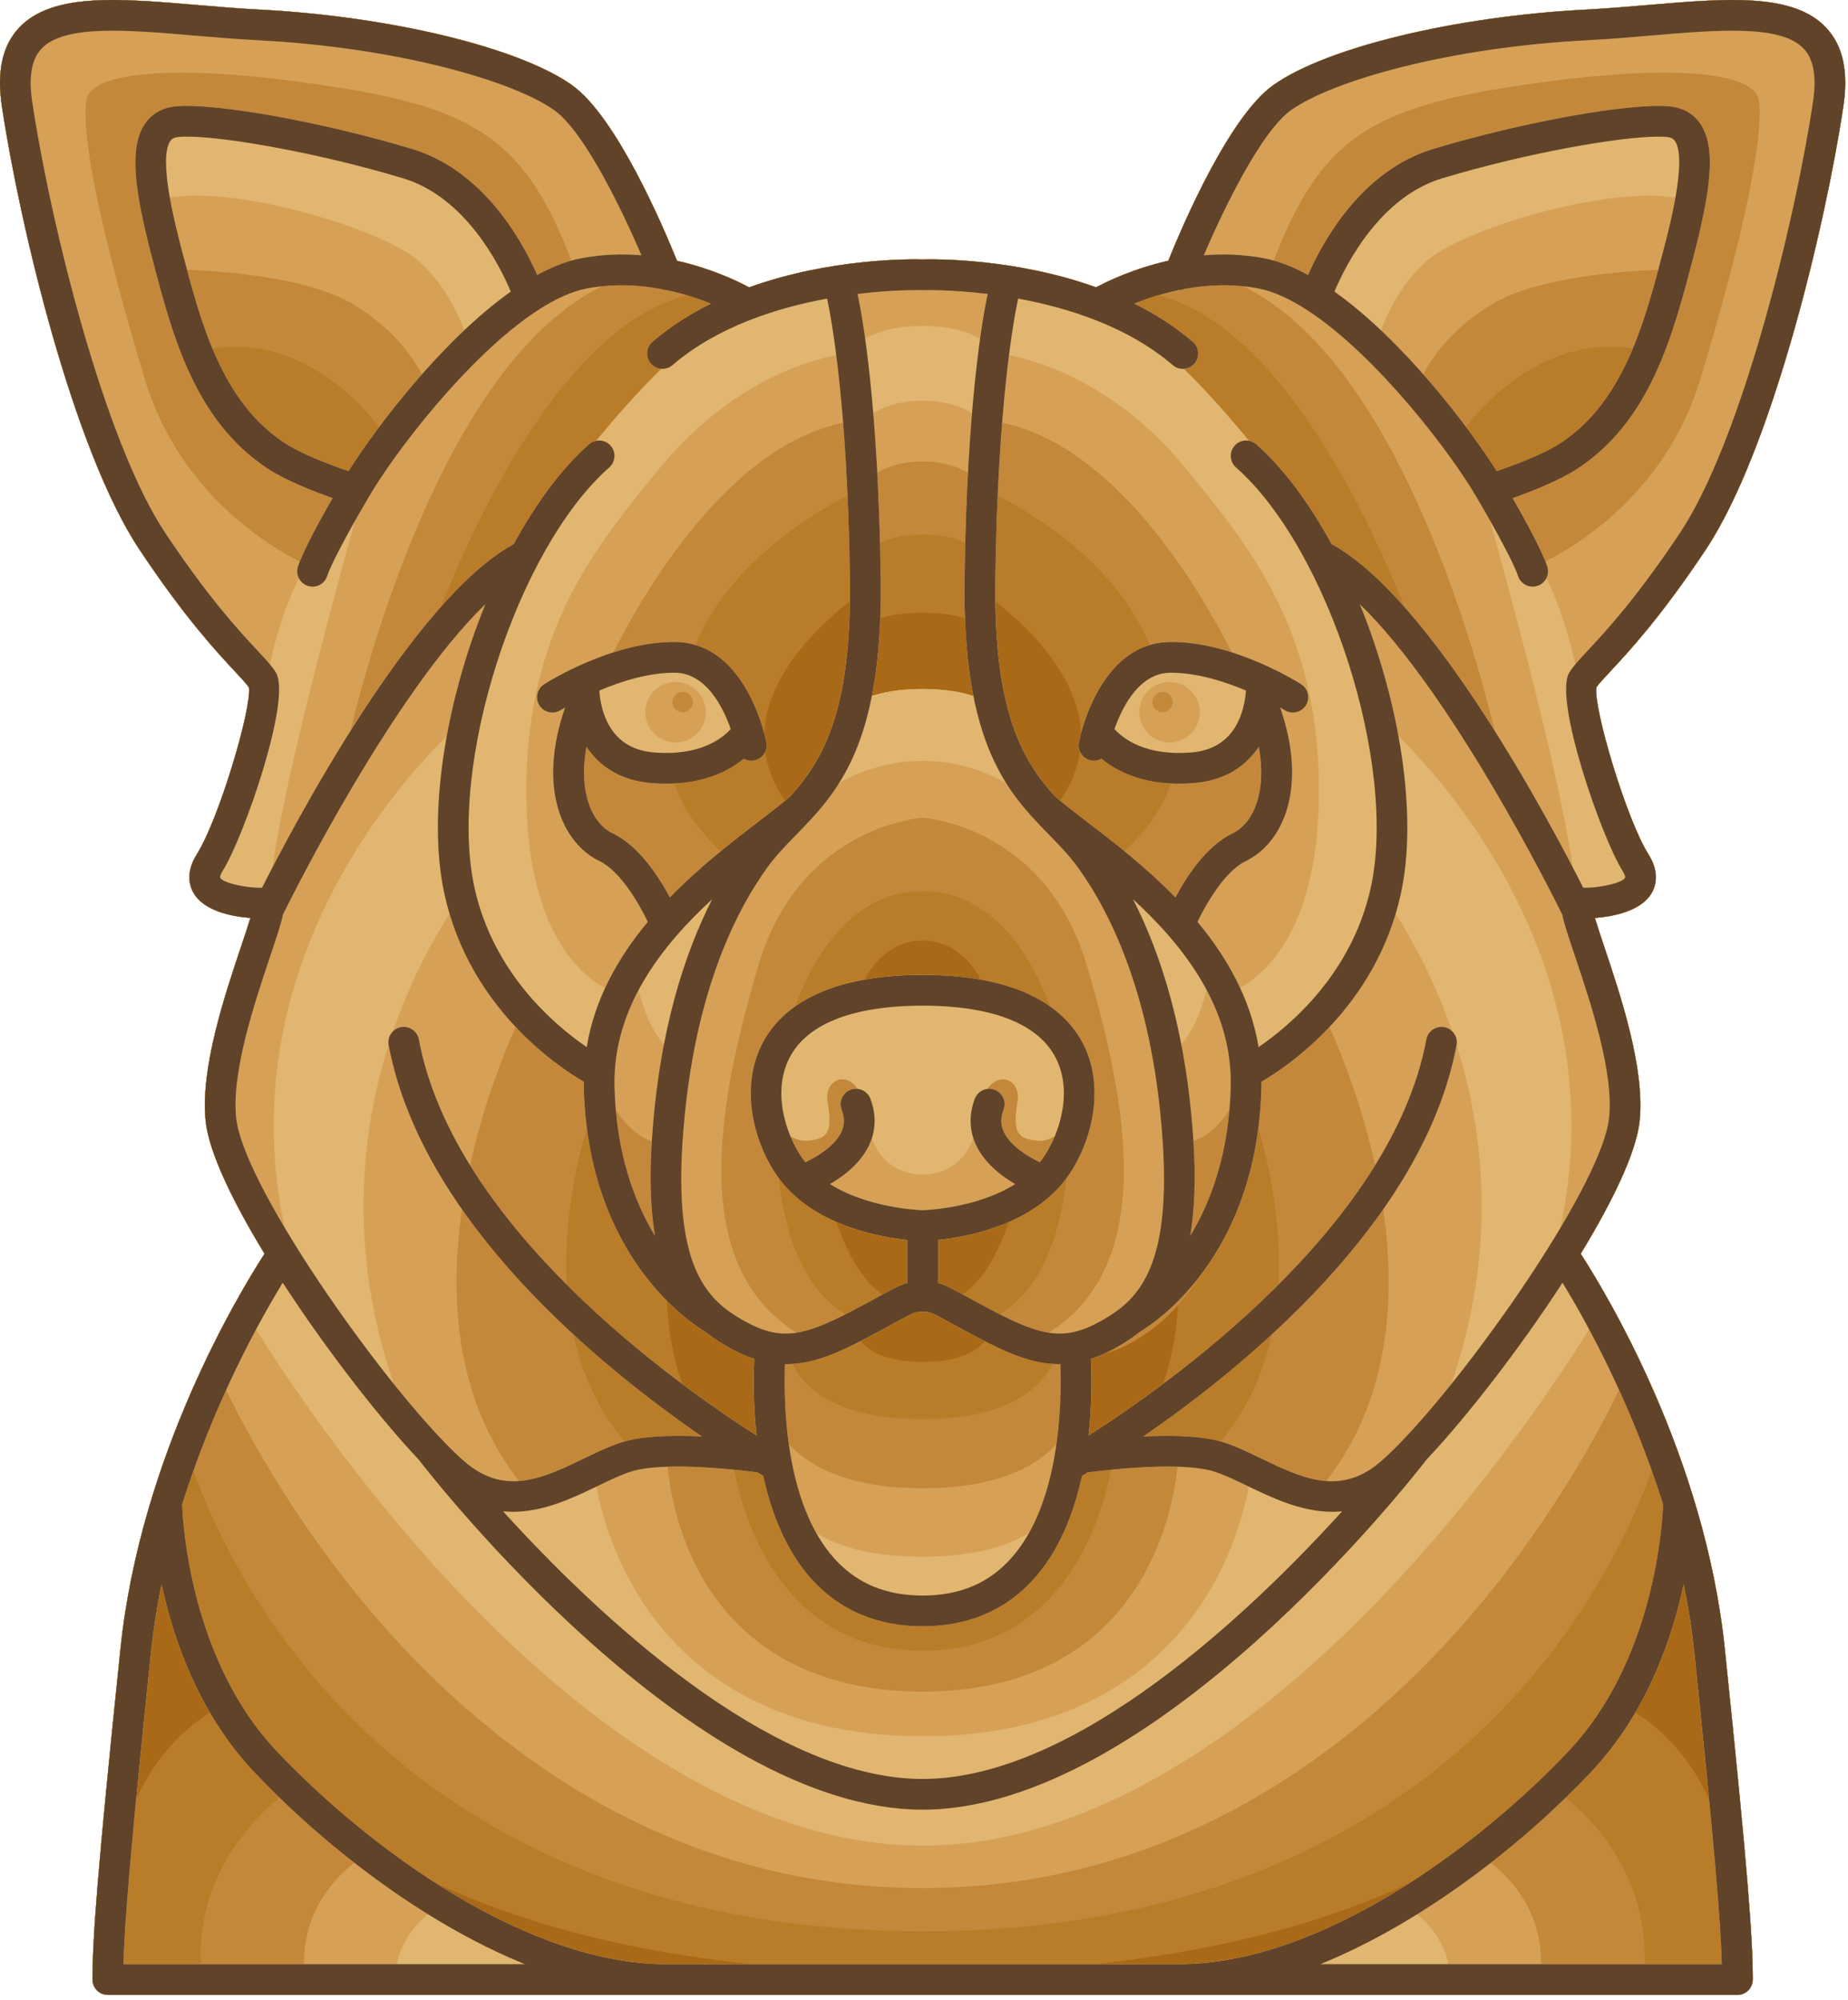
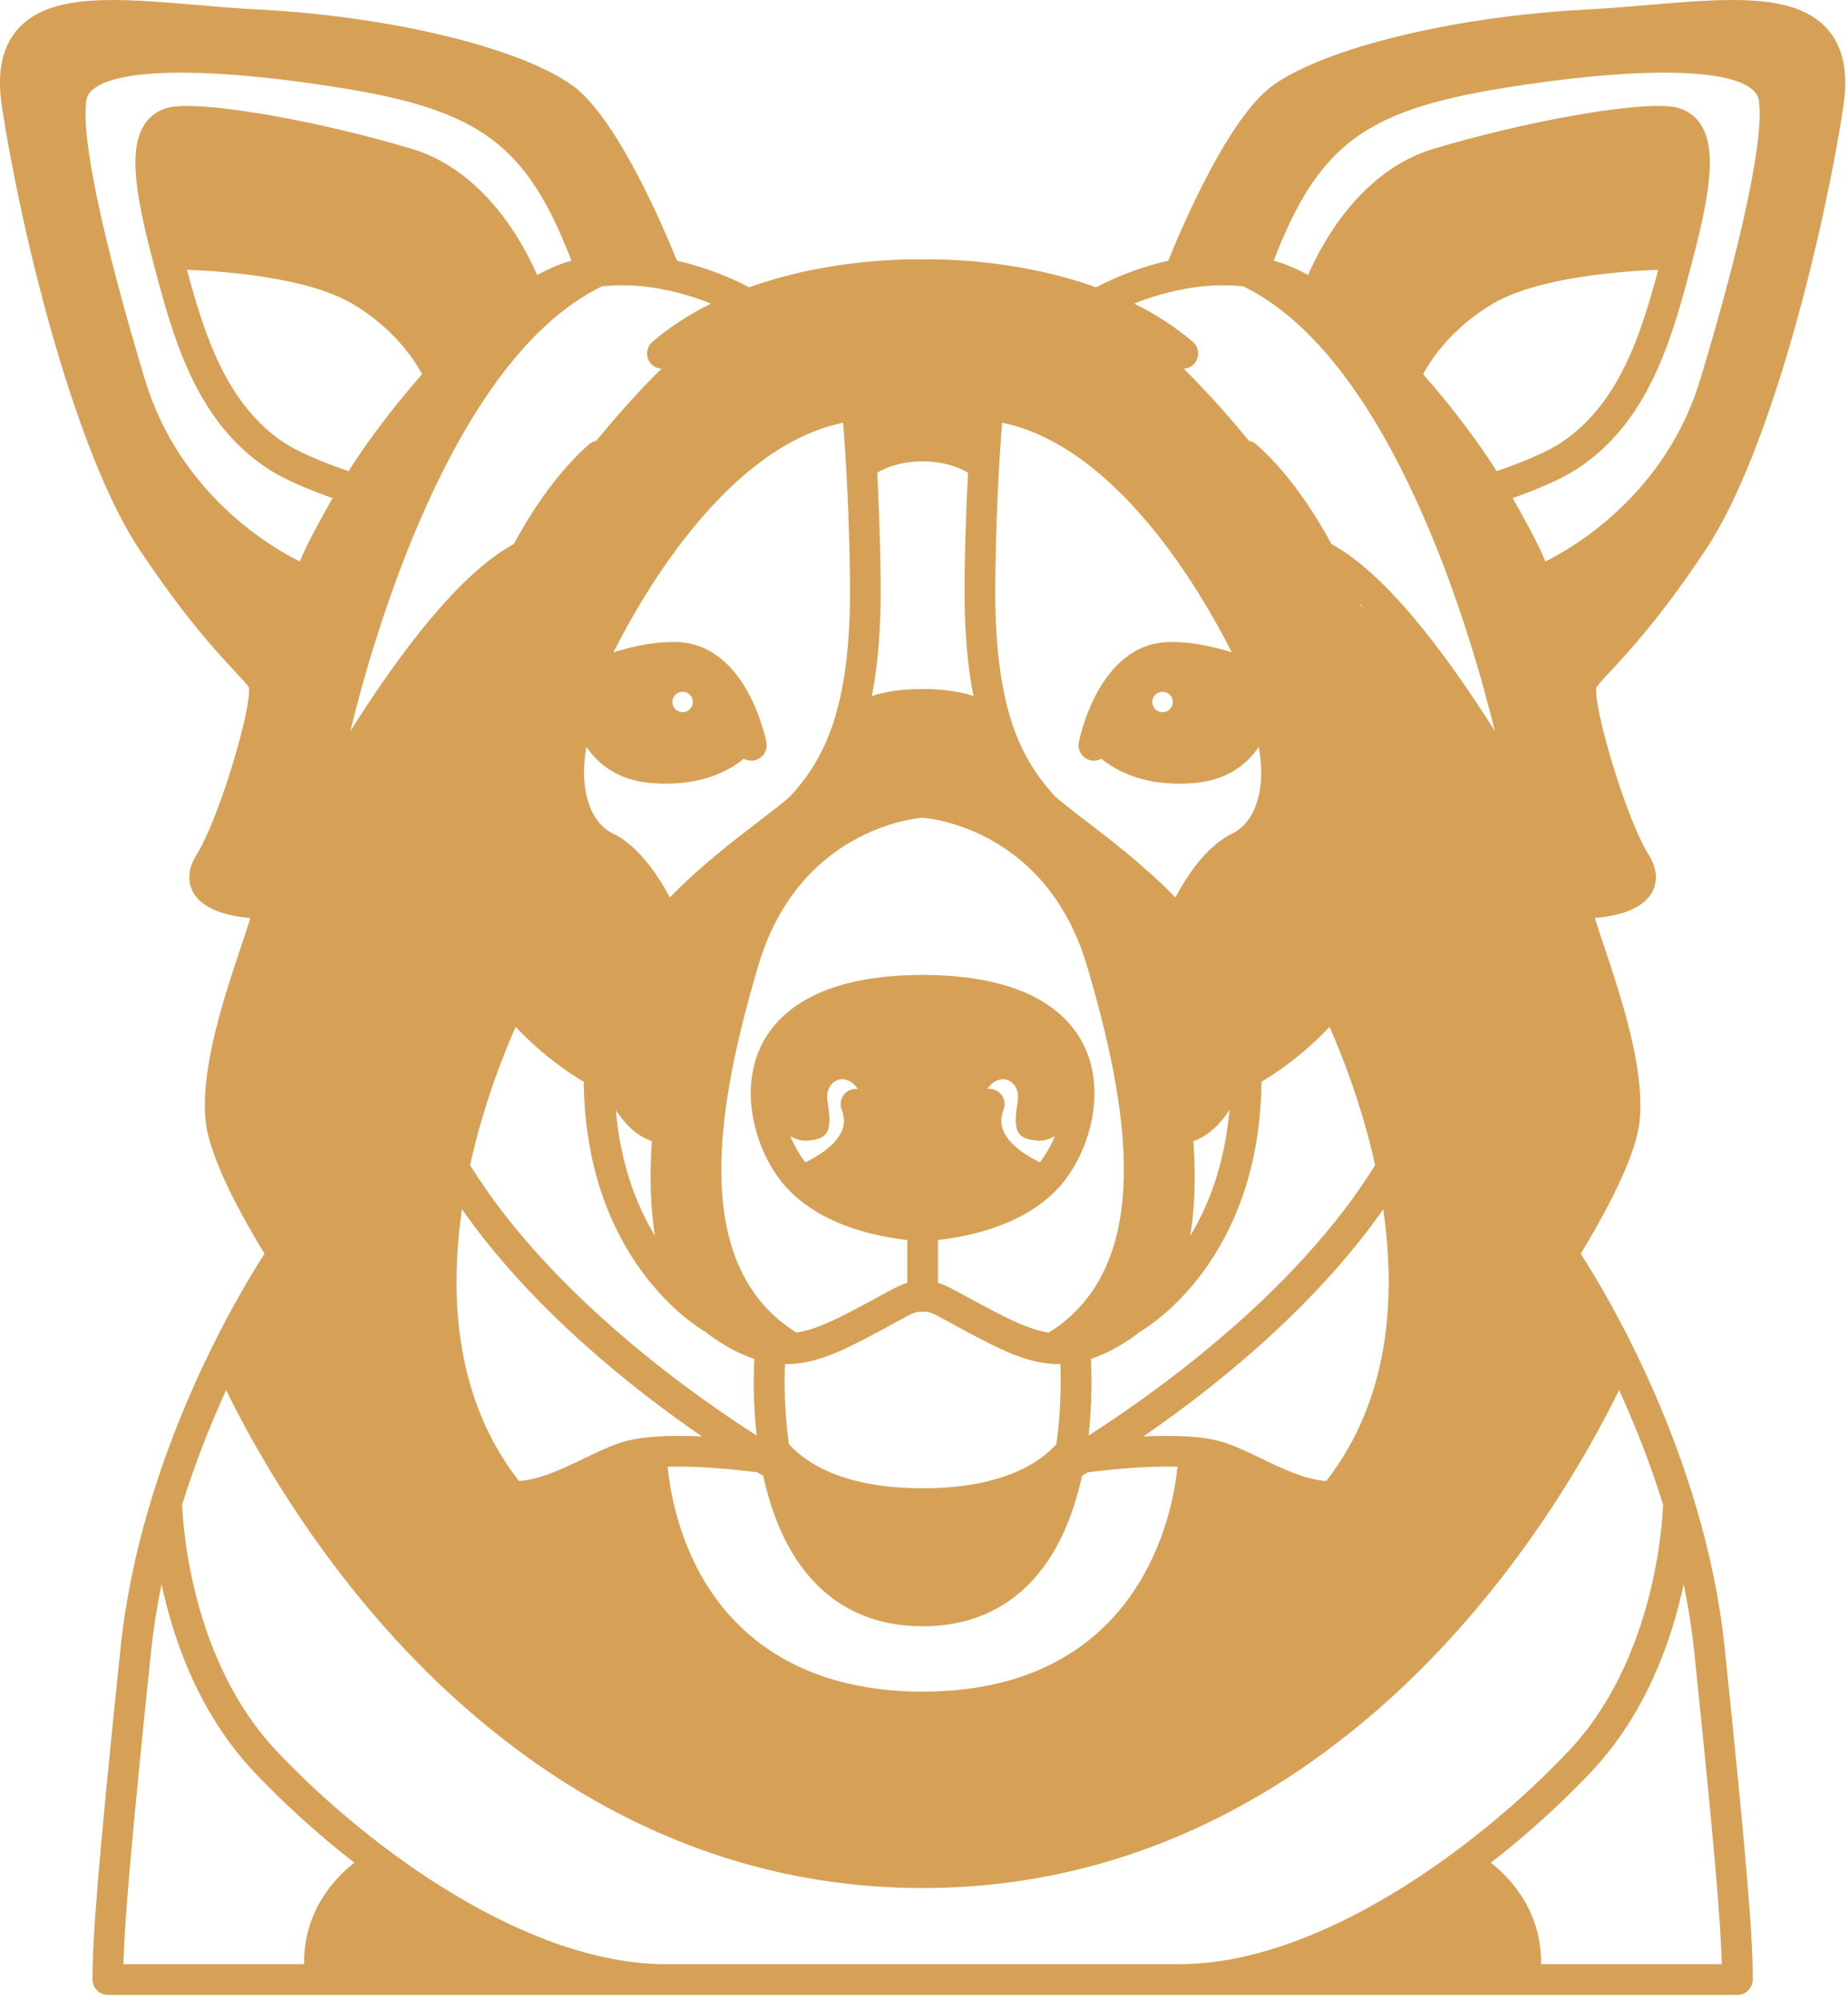
<svg xmlns="http://www.w3.org/2000/svg" style="fill-rule:evenodd;clip-rule:evenodd;stroke-linejoin:round;stroke-miterlimit:2;" xml:space="preserve" version="1.1" viewBox="0 0 134 145" height="100%" width="100%">
  <g transform="matrix(1,0,0,1,-231.1,-225.331)">
    <g>
      <g transform="matrix(1,0,0,1,-190,-90)">
-         <path style="fill:rgb(169,105,22);fill-rule:nonzero;" d="M537.872,363.999C539.229,362.543 541.501,360.103 544.768,355.205C549.606,347.947 553.464,331.644 554.76,323.074C555.145,320.521 554.739,318.646 553.516,317.342C551.135,314.799 546.288,315.211 540.675,315.688C539.184,315.815 537.643,315.946 536.091,316.026C526.615,316.52 517.301,318.768 513.442,321.492C510.202,323.78 506.788,331.815 505.812,334.237C503.342,334.79 501.438,335.702 500.579,336.163C494.651,334.028 488.763,334.119 488,334.142C487.237,334.12 481.349,334.029 475.42,336.163C474.562,335.702 472.657,334.79 470.188,334.237C469.212,331.815 465.798,323.78 462.558,321.492C458.699,318.768 449.384,316.52 439.909,316.026C438.357,315.946 436.816,315.815 435.325,315.688C429.712,315.211 424.865,314.799 422.484,317.342C421.261,318.647 420.855,320.522 421.24,323.074C422.536,331.644 426.394,347.947 431.232,355.205C434.5,360.103 436.771,362.543 438.128,363.999C438.59,364.494 438.964,364.896 439.151,365.163C439.36,366.672 436.983,374.705 435.366,377.272C434.505,378.639 434.872,379.644 435.167,380.122C435.941,381.373 437.886,381.776 439.255,381.878C439.078,382.467 438.818,383.24 438.577,383.959C437.395,387.48 435.61,392.805 436.011,396.605C436.248,398.861 437.962,402.413 440.282,406.222C438.478,409.005 431.291,420.84 429.838,434.834C428.131,451.262 427.808,455.943 427.808,458.836C427.808,459.45 428.306,459.948 428.921,459.948L547.081,459.948C547.695,459.948 548.194,459.45 548.194,458.836C548.194,455.943 547.87,451.262 546.163,434.834C544.71,420.84 537.522,409.005 535.718,406.222C538.038,402.412 539.752,398.861 539.989,396.605C540.389,392.804 538.604,387.48 537.423,383.959C537.182,383.24 536.923,382.467 536.745,381.878C538.114,381.776 540.058,381.373 540.833,380.122C541.128,379.644 541.495,378.64 540.634,377.272C539.017,374.705 536.64,366.671 536.85,365.163C537.036,364.896 537.409,364.494 537.872,363.999Z" />
-       </g>
+         </g>
      <g transform="matrix(1,0,0,1,-1.7053e-13,-90)">
-         <path style="fill:rgb(185,124,40);fill-rule:nonzero;" d="M347.872,363.999C349.229,362.543 351.501,360.103 354.768,355.205C359.606,347.947 363.464,331.644 364.76,323.074C365.145,320.521 364.739,318.646 363.516,317.342C361.135,314.799 356.288,315.211 350.675,315.688C349.184,315.815 347.643,315.946 346.091,316.026C336.615,316.52 327.301,318.768 323.442,321.492C320.202,323.78 316.788,331.815 315.812,334.237C313.342,334.79 311.438,335.702 310.579,336.163C304.651,334.028 298.763,334.119 298,334.142C297.237,334.12 291.349,334.029 285.42,336.163C284.562,335.702 282.657,334.79 280.188,334.237C279.212,331.815 275.798,323.78 272.558,321.492C268.699,318.768 259.384,316.52 249.909,316.026C248.357,315.946 246.816,315.815 245.325,315.688C239.712,315.211 234.865,314.799 232.484,317.342C231.262,318.647 230.855,320.522 231.24,323.074C232.536,331.644 236.394,347.947 241.232,355.205C244.5,360.103 246.771,362.543 248.128,363.999C248.59,364.494 248.964,364.896 249.151,365.163C249.36,366.672 246.983,374.705 245.366,377.272C244.505,378.639 244.872,379.644 245.167,380.122C245.941,381.373 247.886,381.776 249.255,381.878C249.078,382.467 248.818,383.24 248.577,383.959C247.395,387.48 245.61,392.805 246.011,396.605C246.248,398.861 247.962,402.413 250.282,406.222C248.478,409.005 241.291,420.84 239.837,434.834C238.13,451.262 237.807,455.943 237.807,458.836C237.807,459.45 238.305,459.948 238.92,459.948L357.081,459.948C357.695,459.948 358.194,459.45 358.194,458.836C358.194,455.943 357.87,451.262 356.163,434.834C354.71,420.84 347.522,409.005 345.718,406.222C348.038,402.412 349.752,398.861 349.989,396.605C350.389,392.804 348.604,387.48 347.423,383.959C347.182,383.24 346.923,382.467 346.745,381.878C348.114,381.776 350.058,381.373 350.833,380.122C351.128,379.644 351.495,378.64 350.634,377.272C349.017,374.705 346.64,366.671 346.85,365.163C347.036,364.896 347.409,364.494 347.872,363.999ZM297.999,359.762C299.559,359.762 300.505,359.958 301.077,360.168C301.159,362.348 301.372,364.203 301.684,365.791C300.838,365.512 299.655,365.283 298.021,365.279L298.021,365.277C298.012,365.277 298.006,365.278 297.997,365.278C297.989,365.278 297.982,365.277 297.974,365.277L297.974,365.279C296.345,365.283 295.161,365.509 294.316,365.789C294.629,364.201 294.841,362.346 294.923,360.166C295.495,359.957 296.442,359.762 297.996,359.762L297.999,359.762ZM299.975,411.205C300.499,411.492 301.216,411.887 302.182,412.389C302.29,412.446 302.396,412.498 302.503,412.553C302.046,413.137 300.869,414.063 297.999,414.063L297.996,414.063C295.147,414.063 293.963,413.137 293.499,412.552C293.604,412.498 293.711,412.446 293.818,412.389C294.784,411.887 295.501,411.493 296.025,411.205C297.378,410.461 297.473,410.424 298,410.424C298.527,410.424 298.622,410.461 299.975,411.205ZM293.786,386.354C294.44,385.135 295.735,383.524 297.997,383.512C300.265,383.524 301.559,385.141 302.212,386.354C300.995,386.135 299.603,386.01 298,386.008C296.396,386.01 295.003,386.135 293.786,386.354ZM300.888,409.166C300.12,408.744 299.619,408.478 299.111,408.334L299.111,405.221C300.304,405.096 302.301,404.768 304.262,403.912C303.71,405.494 302.585,408.102 300.888,409.166ZM296.89,405.221L296.89,408.334C296.38,408.479 295.88,408.744 295.11,409.168C293.412,408.103 292.285,405.492 291.734,403.91C293.695,404.768 295.694,405.096 296.89,405.221ZM310.202,413.845C310.525,413.74 310.856,413.608 311.195,413.453C313.087,412.98 315.174,411.474 316.5,409.961C316.505,409.956 316.512,409.947 316.517,409.941C316.423,411.56 316.15,413.679 315.434,415.654C313.273,417.274 311.371,418.549 310.035,419.4C310.298,417.042 310.26,414.988 310.202,413.845ZM284.136,413.122C284.713,413.435 285.265,413.671 285.798,413.845C285.74,414.989 285.702,417.042 285.966,419.401C284.63,418.549 282.726,417.274 280.562,415.652C279.802,413.551 279.541,411.288 279.464,409.638C280.808,410.994 281.933,411.698 282.25,411.883C282.851,412.369 283.487,412.77 284.136,413.122ZM309.481,368.505C309.384,368.866 309.336,369.105 309.327,369.154C309.282,369.392 309.318,369.627 309.413,369.83C309.239,371.045 308.757,372.23 307.971,373.379C307.837,373.268 307.706,373.158 307.589,373.055C305.372,370.592 303.384,367.307 303.269,358.918C305.232,360.45 308.785,363.711 309.397,367.635C309.442,367.926 309.47,368.217 309.481,368.505ZM288.411,373.055C288.294,373.159 288.161,373.27 288.026,373.381C287.24,372.235 286.757,371.05 286.583,369.836C286.681,369.631 286.719,369.395 286.673,369.154C286.662,369.103 286.613,368.859 286.515,368.49C286.527,368.207 286.554,367.922 286.599,367.635C287.212,363.708 290.769,360.446 292.732,358.914C292.616,367.307 290.628,370.592 288.411,373.055ZM242.815,430.172C243.399,432.919 244.446,436.274 246.319,439.476C244.917,440.352 242.55,442.256 240.971,445.776C241.246,442.906 241.6,439.401 242.051,435.066C242.224,433.403 242.488,431.769 242.815,430.172ZM262.735,451.866C268.276,454.45 275.702,456.685 285.581,457.722L279.386,457.722C273.919,457.723 268.043,455.259 262.735,451.866ZM310.414,457.723C320.304,456.684 327.733,454.446 333.276,451.86C327.965,455.256 322.085,457.723 316.614,457.723L310.414,457.723ZM353.948,435.065C354.399,439.406 354.753,442.914 355.03,445.787C353.452,442.262 351.083,440.354 349.678,439.477C351.553,436.275 352.6,432.919 353.184,430.171C353.513,431.769 353.776,433.403 353.948,435.065Z" />
-       </g>
+         </g>
      <g transform="matrix(1,0,0,1,190,-90)">
-         <path style="fill:rgb(196,136,59);fill-rule:nonzero;" d="M157.872,363.999C159.229,362.543 161.501,360.103 164.768,355.205C169.606,347.947 173.464,331.644 174.76,323.074C175.145,320.521 174.739,318.646 173.516,317.342C171.135,314.799 166.288,315.211 160.675,315.688C159.184,315.815 157.643,315.946 156.091,316.026C146.615,316.52 137.301,318.768 133.442,321.492C130.202,323.78 126.788,331.815 125.812,334.237C123.342,334.79 121.438,335.702 120.579,336.163C114.651,334.028 108.763,334.119 108,334.142C107.237,334.12 101.349,334.029 95.42,336.163C94.562,335.702 92.657,334.79 90.188,334.237C89.212,331.815 85.798,323.78 82.558,321.492C78.699,318.768 69.384,316.52 59.909,316.026C58.357,315.946 56.816,315.815 55.325,315.688C49.712,315.211 44.865,314.799 42.484,317.342C41.262,318.647 40.855,320.522 41.24,323.074C42.536,331.644 46.394,347.947 51.232,355.205C54.5,360.103 56.771,362.543 58.128,363.999C58.59,364.494 58.964,364.896 59.151,365.163C59.36,366.672 56.983,374.705 55.366,377.272C54.505,378.639 54.872,379.644 55.167,380.122C55.941,381.373 57.886,381.776 59.255,381.878C59.078,382.467 58.818,383.24 58.577,383.959C57.395,387.48 55.61,392.805 56.011,396.605C56.248,398.861 57.962,402.413 60.282,406.222C58.478,409.005 51.291,420.84 49.837,434.834C48.13,451.262 47.807,455.943 47.807,458.836C47.807,459.45 48.305,459.948 48.92,459.948L167.081,459.948C167.695,459.948 168.194,459.45 168.194,458.836C168.194,455.943 167.87,451.262 166.163,434.834C164.71,420.84 157.522,409.005 155.718,406.222C158.038,402.412 159.752,398.861 159.989,396.605C160.389,392.804 158.604,387.48 157.423,383.959C157.182,383.24 156.923,382.467 156.745,381.878C158.114,381.776 160.058,381.373 160.833,380.122C161.128,379.644 161.495,378.64 160.634,377.272C159.017,374.705 156.64,366.671 156.85,365.163C157.036,364.896 157.409,364.494 157.872,363.999ZM139.7,359.127C139.826,359.248 139.952,359.378 140.078,359.505C139.956,359.401 139.843,359.303 139.732,359.207C139.722,359.18 139.712,359.153 139.7,359.127ZM107.999,354.094C109.551,354.094 110.513,354.381 111.094,354.675C111.072,355.51 111.054,356.371 111.042,357.271C110.995,360.77 111.241,363.542 111.685,365.792C110.839,365.513 109.656,365.284 108.022,365.28L108.022,365.278C108.013,365.278 108.007,365.279 107.998,365.279C107.99,365.279 107.983,365.278 107.975,365.278L107.975,365.28C106.346,365.284 105.162,365.51 104.317,365.79C104.76,363.54 105.006,360.769 104.96,357.271C104.948,356.372 104.93,355.508 104.908,354.674C105.489,354.379 106.45,354.094 107.998,354.094L107.999,354.094ZM120.034,419.4C120.298,417.042 120.26,414.988 120.202,413.844C120.525,413.739 120.856,413.607 121.195,413.452C123.087,412.979 125.174,411.473 126.5,409.96C127.019,409.368 128.101,408.056 129.144,406.349C129.146,406.344 129.15,406.339 129.154,406.333C129.222,406.22 129.291,406.108 129.36,405.991C130.693,403.772 131.861,400.854 132.341,397.114C133.103,399.696 134.049,403.94 133.794,408.462C128.62,413.639 122.966,417.531 120.034,419.4ZM82.201,408.458C81.947,403.936 82.895,399.689 83.657,397.105C84.964,407.311 91.413,411.394 92.25,411.882C92.851,412.368 93.487,412.769 94.136,413.121C94.713,413.434 95.265,413.67 95.798,413.844C95.74,414.988 95.702,417.041 95.966,419.4C93.032,417.531 87.376,413.638 82.201,408.458ZM107.999,434.996L107.996,434.996C97.356,434.996 94.818,424.518 94.349,421.877C94.991,421.941 95.566,422.01 96.027,422.069C96.185,422.163 96.324,422.246 96.442,422.315C97.028,424.999 98.086,427.753 99.966,429.83C102.003,432.08 104.706,433.223 108,433.228C111.294,433.222 113.997,432.08 116.034,429.83C117.915,427.753 118.972,424.999 119.558,422.315C119.676,422.246 119.815,422.163 119.973,422.069C120.432,422.009 121.006,421.942 121.647,421.879C121.177,424.52 118.64,434.996 107.999,434.996ZM108,386.008C103.465,386.012 100.579,387 98.743,388.305C100.161,384.543 102.93,379.951 107.997,379.936C113.067,379.952 115.837,384.547 117.253,388.302C115.417,386.998 112.532,386.012 108,386.008ZM102.792,410.414C102.658,410.482 102.531,410.547 102.403,410.611C99.02,408.56 97.911,403.984 97.563,400.722C97.733,400.954 97.907,401.179 98.089,401.382C98.166,401.467 98.248,401.544 98.328,401.626C98.369,401.677 98.413,401.721 98.461,401.763C101.049,404.31 104.986,405.023 106.889,405.22L106.889,408.333C106.345,408.486 105.815,408.778 104.952,409.252C104.409,409.552 103.733,409.924 102.792,410.414ZM109.11,405.221C111.012,405.024 114.95,404.311 117.538,401.764C117.585,401.722 117.63,401.678 117.671,401.627C117.751,401.545 117.833,401.468 117.91,401.383C118.091,401.181 118.264,400.959 118.432,400.729C118.083,403.991 116.974,408.56 113.594,410.611C113.467,410.547 113.34,410.483 113.207,410.415C112.266,409.925 111.59,409.553 111.046,409.254C110.184,408.78 109.653,408.488 109.109,408.335L109.109,405.221L109.11,405.221ZM103.818,412.389C104.784,411.887 105.501,411.493 106.025,411.205C107.378,410.461 107.473,410.424 108,410.424C108.527,410.424 108.622,410.461 109.975,411.205C110.499,411.492 111.216,411.887 112.182,412.389C113.982,413.325 115.64,414.078 117.413,414.199C116.664,415.738 114.456,418.207 107.997,418.213C101.458,418.207 99.282,415.741 98.561,414.2C100.345,414.084 102.009,413.329 103.818,412.389ZM86.96,419.688C86.769,419.726 86.579,419.777 86.387,419.832C84.402,417.468 83.261,414.781 82.677,412.062C86.02,415.144 89.38,417.667 91.997,419.466C90.239,419.383 88.385,419.403 86.96,419.688ZM124.003,419.467C126.618,417.669 129.977,415.149 133.318,412.067C132.733,414.784 131.593,417.468 129.61,419.832C129.419,419.778 129.229,419.728 129.04,419.689C127.614,419.403 125.761,419.383 124.003,419.467ZM124.461,362.098C120.505,363.286 119.379,368.89 119.327,369.155C119.212,369.759 119.607,370.342 120.211,370.458C120.282,370.472 120.353,370.479 120.423,370.479C120.616,370.479 120.802,370.427 120.966,370.336C121.944,371.138 123.55,372.005 125.991,372.128C125.493,373.729 124.466,375.234 122.651,377.056C121.656,376.241 120.696,375.502 119.84,374.847C118.934,374.154 118.152,373.554 117.588,373.056C115.234,370.441 113.137,366.902 113.268,357.302C113.297,355.096 113.359,353.091 113.44,351.267C116.007,352.57 122.019,356.152 124.461,362.098ZM102.731,357.301C102.862,366.901 100.764,370.44 98.411,373.055C97.847,373.553 97.065,374.153 96.159,374.846C95.303,375.502 94.343,376.241 93.346,377.057C91.531,375.235 90.503,373.729 90.003,372.127C92.448,372.005 94.056,371.137 95.034,370.335C95.198,370.426 95.384,370.478 95.577,370.478C95.647,370.478 95.718,370.471 95.788,370.457C96.392,370.341 96.788,369.758 96.673,369.154C96.621,368.889 95.494,363.281 91.535,362.095C93.978,356.15 99.995,352.567 102.559,351.264C102.64,353.088 102.701,355.094 102.731,357.301ZM66.374,349.486C65.192,349.083 63.015,348.281 61.743,347.447C59.229,345.801 57.643,343.323 56.502,340.584C57.042,340.504 57.582,340.461 58.114,340.461C63.454,340.461 67.18,344.461 68.6,346.281C67.691,347.494 66.933,348.6 66.374,349.486ZM157.882,340.461C158.415,340.461 158.956,340.504 159.498,340.584C158.355,343.323 156.77,345.801 154.257,347.447C152.986,348.281 150.808,349.083 149.626,349.486C149.067,348.599 148.308,347.492 147.397,346.279C148.819,344.457 152.544,340.461 157.882,340.461ZM125.093,336.737C134.282,339.074 140.897,354.156 142.909,359.304C141.146,357.318 139.359,355.7 137.648,354.775C136.057,351.845 134.204,349.318 132.195,347.545C132.04,347.408 131.856,347.326 131.666,347.29C130.376,345.726 128.704,343.797 126.933,342.062C127.222,342.044 127.505,341.919 127.71,341.681C128.11,341.214 128.057,340.512 127.591,340.111C126.284,338.99 124.839,338.082 123.347,337.34C123.854,337.137 124.446,336.929 125.093,336.737ZM88.29,341.682C88.493,341.92 88.776,342.045 89.065,342.063C87.29,343.799 85.618,345.728 84.329,347.292C84.141,347.329 83.958,347.409 83.805,347.546C81.796,349.319 79.943,351.847 78.352,354.776C76.638,355.704 74.849,357.323 73.083,359.313C75.084,354.19 81.703,339.075 90.905,336.737C91.552,336.928 92.145,337.137 92.653,337.341C91.161,338.083 89.715,338.991 88.409,340.112C87.943,340.513 87.89,341.215 88.29,341.682ZM52.052,435.065C52.224,433.403 52.489,431.768 52.816,430.171C53.673,434.21 55.529,439.563 59.548,443.812C60.121,444.417 60.732,445.033 61.368,445.65C59.524,447.132 55.401,451.202 55.65,457.722L50.048,457.722C50.13,454.736 50.559,449.431 52.052,435.065ZM163.948,435.065C165.441,449.43 165.87,454.736 165.951,457.722L160.346,457.722C160.595,451.204 156.476,447.136 154.63,445.652C155.269,445.035 155.878,444.419 156.452,443.812C160.471,439.563 162.327,434.21 163.184,430.171C163.513,431.769 163.776,433.403 163.948,435.065ZM154.835,442.282C148.097,449.406 136.663,457.722 126.614,457.722L89.386,457.722C79.337,457.722 67.904,449.406 61.165,442.282C54.948,435.71 54.36,425.847 54.308,424.402C54.57,423.562 54.845,422.742 55.129,421.943C56.228,425.027 58.961,431.392 64.526,437.695C71.634,445.744 84.946,455.34 107.996,455.34L107.999,455.34C131.049,455.34 144.36,445.744 151.47,437.695C157.038,431.388 159.773,425.019 160.869,421.937C161.153,422.739 161.431,423.559 161.692,424.402C161.64,425.848 161.052,435.71 154.835,442.282Z" />
-       </g>
+         </g>
      <g transform="matrix(1,0,0,1,-190,89.999)">
        <path style="fill:rgb(214,161,86);fill-rule:nonzero;" d="M537.872,183.999C539.229,182.542 541.501,180.104 544.768,175.205C549.606,167.948 553.464,151.645 554.76,143.074C555.145,140.522 554.739,138.647 553.516,137.342C551.135,134.8 546.288,135.212 540.675,135.688C539.184,135.815 537.643,135.946 536.091,136.026C526.615,136.52 517.301,138.767 513.442,141.491C510.202,143.779 506.788,151.815 505.812,154.236C503.342,154.789 501.438,155.702 500.579,156.162C494.651,154.027 488.763,154.118 488,154.14C487.237,154.118 481.349,154.027 475.42,156.162C474.562,155.702 472.657,154.788 470.188,154.236C469.212,151.815 465.798,143.779 462.558,141.491C458.699,138.767 449.384,136.519 439.909,136.026C438.357,135.945 436.816,135.815 435.325,135.688C429.712,135.212 424.865,134.8 422.484,137.342C421.261,138.647 420.855,140.522 421.24,143.074C422.536,151.645 426.394,167.948 431.232,175.205C434.5,180.104 436.771,182.543 438.128,183.999C438.59,184.495 438.964,184.896 439.151,185.163C439.36,186.672 436.983,194.705 435.366,197.272C434.505,198.639 434.872,199.644 435.167,200.122C435.941,201.373 437.886,201.776 439.255,201.878C439.078,202.466 438.818,203.24 438.577,203.959C437.395,207.481 435.61,212.805 436.011,216.605C436.248,218.86 437.962,222.413 440.282,226.222C438.478,229.005 431.291,240.841 429.838,254.835C428.131,271.263 427.808,275.944 427.808,278.837C427.808,279.452 428.306,279.95 428.921,279.95L547.081,279.95C547.695,279.95 548.194,279.452 548.194,278.837C548.194,275.944 547.87,271.263 546.163,254.835C544.71,240.841 537.522,229.005 535.718,226.222C538.038,222.413 539.752,218.861 539.989,216.605C540.389,212.804 538.604,207.48 537.423,203.959C537.182,203.24 536.923,202.466 536.745,201.878C538.114,201.776 540.058,201.373 540.833,200.122C541.128,199.644 541.495,198.64 540.634,197.272C539.017,194.704 536.64,186.671 536.85,185.163C537.036,184.896 537.409,184.495 537.872,183.999ZM506.632,156.348C506.755,156.346 506.876,156.32 506.991,156.278C508.296,156.038 509.742,155.932 511.241,156.086C522.143,161.366 527.905,181.81 529.489,188.323C525.963,182.731 521.602,176.917 517.648,174.775C516.057,171.846 514.204,169.319 512.195,167.545C512.04,167.408 511.856,167.327 511.666,167.291C510.376,165.727 508.704,163.798 506.933,162.064C507.222,162.046 507.505,161.921 507.71,161.683C508.11,161.216 508.057,160.514 507.591,160.113C506.284,158.991 504.839,158.083 503.347,157.341C504.233,156.984 505.357,156.609 506.632,156.348ZM524.291,162.46C524.905,161.317 526.38,159.116 529.322,157.365C532.608,155.409 538.837,154.982 541.341,154.889C540.075,159.63 538.456,164.697 534.257,167.448C532.986,168.281 530.808,169.083 529.626,169.486C528.513,167.718 526.598,165.071 524.291,162.46ZM472.25,231.883C472.851,232.369 473.487,232.77 474.136,233.122C474.713,233.435 475.265,233.671 475.798,233.845C475.74,234.989 475.702,237.042 475.966,239.401C471.564,236.594 461.021,229.231 455.187,219.796C456.156,215.402 457.615,211.744 458.493,209.773C460.476,211.88 462.454,213.182 463.435,213.757C463.435,213.901 463.43,214.045 463.434,214.191C463.747,226.55 471.337,231.35 472.25,231.883ZM468.594,224.924C467.269,222.738 466.099,219.755 465.754,215.806C466.392,216.779 467.255,217.694 468.364,218.058C468.363,218.074 468.362,218.09 468.361,218.106C468.187,220.864 468.288,223.095 468.594,224.924ZM507.639,218.105C507.638,218.088 507.637,218.072 507.636,218.056C508.746,217.69 509.611,216.772 510.247,215.797C509.902,219.751 508.732,222.735 507.405,224.923C507.712,223.095 507.813,220.864 507.639,218.105ZM512.566,214.189C512.57,214.043 512.565,213.899 512.565,213.755C513.545,213.18 515.522,211.879 517.504,209.774C518.382,211.747 519.841,215.405 520.811,219.798C514.976,229.231 504.436,236.593 500.034,239.4C500.298,237.042 500.26,234.988 500.202,233.844C500.735,233.67 501.287,233.434 501.863,233.121C502.512,232.768 503.149,232.368 503.749,231.882C504.663,231.35 512.253,226.55 512.566,214.189ZM519.7,179.127C519.826,179.248 519.952,179.378 520.078,179.505C519.956,179.401 519.843,179.302 519.732,179.207C519.722,179.18 519.712,179.153 519.7,179.127ZM487.997,257.966C478.597,257.958 474.062,253.357 471.913,249.497C470.121,246.277 469.64,243.024 469.511,241.66C471.812,241.588 474.525,241.877 476.027,242.07C476.185,242.164 476.324,242.247 476.442,242.316C477.028,245 478.086,247.754 479.966,249.83C482.003,252.08 484.706,253.223 488,253.229C491.294,253.223 493.997,252.08 496.034,249.83C497.915,247.753 498.972,244.999 499.558,242.316C499.676,242.247 499.815,242.164 499.973,242.07C501.473,241.877 504.182,241.588 506.481,241.66C506.175,244.799 503.936,257.953 487.997,257.966ZM478.302,240.021C477.966,237.644 477.968,235.469 478.016,234.22C478.043,234.22 478.072,234.223 478.099,234.223C480.06,234.223 481.854,233.41 483.819,232.389C484.785,231.888 485.502,231.493 486.026,231.205C487.379,230.461 487.474,230.424 488.001,230.424C488.528,230.424 488.623,230.461 489.976,231.205C490.5,231.493 491.217,231.888 492.183,232.389C494.148,233.411 495.942,234.223 497.903,234.223C497.93,234.223 497.959,234.221 497.986,234.22C498.034,235.47 498.036,237.647 497.7,240.026C496.458,241.403 493.733,243.222 488.001,243.222L487.998,243.222C482.276,243.222 479.547,241.399 478.302,240.021ZM497.144,231.941C496.035,231.77 494.818,231.25 493.208,230.414C492.267,229.924 491.591,229.552 491.047,229.253C490.185,228.779 489.654,228.487 489.11,228.335L489.11,225.221C491.012,225.024 494.95,224.311 497.538,221.764C497.585,221.722 497.63,221.678 497.671,221.628C497.751,221.546 497.833,221.469 497.91,221.383C499.972,219.085 501.336,214.789 499.803,211.354C498.716,208.918 495.785,206.016 488,206.009C480.215,206.016 477.284,208.918 476.196,211.354C474.664,214.789 476.028,219.085 478.09,221.383C478.167,221.468 478.249,221.546 478.329,221.628C478.37,221.678 478.414,221.723 478.462,221.764C481.05,224.311 484.987,225.024 486.89,225.221L486.89,228.335C486.346,228.488 485.816,228.78 484.953,229.253C484.409,229.552 483.733,229.924 482.792,230.414C481.181,231.251 479.964,231.771 478.853,231.942C470.934,226.991 473.175,215.202 476.071,205.376C478.985,195.488 487.392,194.656 487.998,194.61C488.604,194.656 497.012,195.488 499.926,205.376C502.821,215.202 505.062,226.99 497.144,231.941ZM495.001,217.514C495.277,217.879 495.767,217.961 496.284,218.019C496.757,218.072 497.202,217.917 497.587,217.699C497.282,218.433 496.9,219.085 496.505,219.593C495.621,219.174 494.357,218.395 493.89,217.389C493.651,216.875 493.645,216.362 493.87,215.775C494.09,215.2 493.803,214.557 493.229,214.337C493.05,214.268 492.866,214.254 492.688,214.277C492.893,213.981 493.135,213.768 493.41,213.656C493.775,213.506 494.157,213.556 494.456,213.795C494.825,214.089 494.989,214.61 494.893,215.187C494.679,216.474 494.708,217.127 495.001,217.514ZM482.13,215.775C482.356,216.362 482.35,216.875 482.11,217.389C481.643,218.394 480.378,219.173 479.495,219.593C479.1,219.087 478.72,218.437 478.415,217.704C478.798,217.921 479.243,218.071 479.711,218.019C480.23,217.961 480.718,217.879 480.993,217.514C481.287,217.127 481.317,216.474 481.102,215.186C481.006,214.609 481.169,214.088 481.54,213.794C481.839,213.555 482.22,213.504 482.585,213.655C482.858,213.767 483.101,213.98 483.306,214.276C483.13,214.254 482.949,214.268 482.771,214.336C482.197,214.557 481.91,215.2 482.13,215.775ZM471.997,239.467C470.239,239.383 468.385,239.403 466.96,239.688C465.829,239.914 464.677,240.47 463.456,241.058C461.849,241.833 460.29,242.582 458.729,242.696C454.125,236.788 453.666,229.409 454.598,222.992C459.713,230.306 467.138,236.127 471.997,239.467ZM512.544,241.059C511.323,240.471 510.171,239.915 509.04,239.689C507.614,239.404 505.761,239.383 504.003,239.468C508.861,236.129 516.284,230.309 521.399,222.998C522.331,229.413 521.871,236.79 517.267,242.697C515.708,242.582 514.15,241.833 512.544,241.059ZM493.269,177.301C493.332,172.701 493.527,168.956 493.765,165.976C502.024,167.691 508.086,178.011 510.419,182.624C509.023,182.18 507.466,181.854 505.925,181.874C500.773,181.935 499.384,188.859 499.327,189.154C499.212,189.758 499.607,190.341 500.211,190.457C500.282,190.471 500.353,190.478 500.423,190.478C500.616,190.478 500.802,190.427 500.966,190.335C502.021,191.2 503.807,192.144 506.586,192.144C506.95,192.144 507.331,192.128 507.73,192.093C510.009,191.895 511.472,190.815 512.379,189.472C512.96,192.718 512.017,195.006 510.466,195.75C508.583,196.653 507.145,198.862 506.329,200.391C504.13,198.133 501.735,196.298 499.841,194.847C498.935,194.153 498.153,193.555 497.589,193.056C495.234,190.439 493.138,186.9 493.269,177.301ZM506.141,186.222C506.141,186.632 505.808,186.964 505.4,186.964C504.99,186.964 504.657,186.631 504.657,186.222C504.657,185.813 504.99,185.48 505.4,185.48C505.808,185.48 506.141,185.813 506.141,186.222ZM484.958,177.271C484.919,174.384 484.827,171.84 484.708,169.596C485.384,169.2 486.46,168.78 487.996,168.78L487.999,168.78C489.534,168.78 490.614,169.204 491.292,169.601C491.172,171.843 491.081,174.386 491.042,177.27C490.995,180.769 491.241,183.54 491.685,185.791C490.839,185.511 489.656,185.283 488.022,185.278L488.022,185.277C488.013,185.277 488.007,185.278 487.998,185.278C487.99,185.278 487.983,185.277 487.975,185.277L487.975,185.278C486.346,185.282 485.162,185.509 484.317,185.789C484.759,183.54 485.005,180.768 484.958,177.271ZM482.235,165.975C482.473,168.955 482.669,172.701 482.731,177.301C482.862,186.9 480.764,190.44 478.411,193.055C477.847,193.553 477.065,194.152 476.159,194.846C474.263,196.297 471.87,198.132 469.671,200.39C468.856,198.861 467.417,196.652 465.534,195.749C463.983,195.005 463.04,192.717 463.62,189.471C464.528,190.814 465.991,191.894 468.27,192.092C468.668,192.127 469.049,192.143 469.413,192.143C472.192,192.143 473.979,191.199 475.034,190.334C475.198,190.425 475.384,190.477 475.577,190.477C475.647,190.477 475.718,190.471 475.788,190.456C476.392,190.34 476.788,189.757 476.673,189.153C476.616,188.859 475.228,181.934 470.075,181.873C468.532,181.853 466.973,182.18 465.575,182.625C467.909,178.012 473.974,167.687 482.235,165.975ZM469.854,186.222C469.854,185.812 470.187,185.48 470.596,185.48C471.006,185.48 471.338,185.812 471.338,186.222C471.338,186.632 471.006,186.964 470.596,186.964C470.188,186.964 469.854,186.632 469.854,186.222ZM464.753,156.087C466.254,155.931 467.702,156.038 469.009,156.278C469.124,156.32 469.244,156.345 469.368,156.348C470.642,156.609 471.766,156.984 472.653,157.34C471.161,158.082 469.715,158.99 468.409,160.112C467.943,160.513 467.889,161.216 468.29,161.682C468.493,161.919 468.776,162.044 469.065,162.062C467.29,163.798 465.618,165.727 464.329,167.291C464.141,167.328 463.958,167.409 463.805,167.544C461.796,169.318 459.943,171.845 458.352,174.774C454.395,176.917 450.032,182.737 446.503,188.333C448.084,181.834 453.843,161.371 464.753,156.087ZM446.374,169.486C445.192,169.083 443.015,168.281 441.743,167.448C437.544,164.697 435.925,159.631 434.659,154.889C437.166,154.983 443.389,155.41 446.673,157.365C449.614,159.115 451.091,161.322 451.705,162.464C449.4,165.074 447.487,167.719 446.374,169.486ZM431.604,162.834C428.514,152.601 426.966,145.23 427.36,142.613C427.554,141.315 429.993,140.6 434.226,140.6C437.331,140.6 441.339,140.981 445.818,141.703C455.906,143.328 459.295,145.822 462.538,154.227C461.722,154.457 460.89,154.81 460.052,155.268C458.989,152.841 456.178,147.695 450.969,146.127C444.471,144.17 436.611,142.76 433.801,143.049C432.869,143.145 432.117,143.571 431.623,144.284C430.387,146.068 430.912,149.384 432.162,154.156C433.596,159.632 435.222,165.839 440.523,169.312C441.849,170.181 443.885,170.973 445.216,171.443C444.468,172.748 443.339,174.786 442.841,176.038C440.782,175.017 434.114,171.15 431.604,162.834ZM443.147,277.723L430.048,277.723C430.129,274.736 430.558,269.431 432.051,255.065C432.223,253.403 432.488,251.768 432.815,250.172C433.672,254.21 435.528,259.563 439.547,263.812C441.592,265.974 444.06,268.24 446.794,270.368C445.397,271.459 443.112,273.839 443.147,277.723ZM543.948,255.065C545.441,269.43 545.87,274.735 545.951,277.723L532.847,277.723C532.883,273.842 530.601,271.462 529.202,270.37C531.938,268.242 534.407,265.974 536.452,263.812C540.471,259.563 542.327,254.21 543.184,250.172C543.513,251.769 543.776,253.403 543.948,255.065ZM538.501,236.096C539.609,238.529 540.737,241.338 541.692,244.402C541.639,245.848 541.051,255.71 534.835,262.282C528.097,269.406 516.663,277.723 506.614,277.723L469.386,277.723C459.337,277.723 447.904,269.406 441.165,262.282C434.948,255.71 434.36,245.848 434.308,244.402C435.263,241.339 436.39,238.531 437.497,236.1C439.04,239.279 442.811,246.307 448.965,253.267C456.603,261.906 469.573,272.204 487.996,272.204L487.999,272.204C506.422,272.204 519.394,261.906 527.03,253.267C533.187,246.304 536.958,239.274 538.501,236.096ZM533.158,176.035C532.66,174.783 531.532,172.746 530.784,171.442C532.115,170.972 534.151,170.18 535.477,169.311C540.779,165.837 542.405,159.63 543.838,154.155C545.088,149.383 545.613,146.067 544.377,144.283C543.884,143.571 543.131,143.144 542.199,143.048C539.389,142.759 531.528,144.17 525.031,146.126C519.822,147.694 517.011,152.84 515.948,155.267C515.109,154.809 514.275,154.455 513.457,154.225C516.701,145.821 520.09,143.327 530.178,141.702C534.656,140.98 538.664,140.599 541.77,140.599C546.003,140.599 548.442,141.313 548.637,142.612C549.03,145.229 547.482,152.6 544.391,162.833C541.882,171.145 535.222,175.012 533.158,176.035Z" />
      </g>
      <g transform="matrix(1,0,0,1,-0,89.999)">
-         <path style="fill:rgb(225,182,112);fill-rule:nonzero;" d="M347.872,183.999C349.23,182.542 351.502,180.104 354.768,175.205C359.606,167.948 363.465,151.645 364.76,143.074C365.146,140.522 364.739,138.647 363.517,137.342C361.135,134.8 356.289,135.212 350.676,135.688C349.185,135.815 347.643,135.946 346.092,136.026C336.616,136.52 327.302,138.767 323.443,141.491C320.202,143.779 316.788,151.815 315.813,154.236C313.343,154.789 311.438,155.702 310.58,156.162C304.652,154.027 298.763,154.118 298,154.14C297.237,154.118 291.349,154.027 285.42,156.162C284.562,155.702 282.657,154.788 280.188,154.236C279.213,151.815 275.798,143.779 272.558,141.491C268.699,138.767 259.385,136.519 249.909,136.026C248.358,135.945 246.816,135.815 245.325,135.688C239.712,135.212 234.865,134.8 232.484,137.342C231.262,138.647 230.855,140.522 231.24,143.074C232.536,151.645 236.394,167.948 241.233,175.205C244.5,180.104 246.771,182.543 248.129,183.999C248.591,184.495 248.965,184.896 249.152,185.163C249.361,186.672 246.984,194.705 245.367,197.272C244.506,198.639 244.873,199.644 245.169,200.122C245.943,201.373 247.887,201.776 249.256,201.878C249.08,202.466 248.82,203.24 248.579,203.959C247.397,207.481 245.612,212.805 246.012,216.605C246.249,218.86 247.963,222.413 250.283,226.222C248.479,229.005 241.292,240.841 239.838,254.835C238.131,271.263 237.808,275.944 237.808,278.837C237.808,279.452 238.306,279.95 238.921,279.95L357.081,279.95C357.696,279.95 358.194,279.452 358.194,278.837C358.194,275.944 357.871,271.263 356.164,254.835C354.71,240.841 347.523,229.005 345.719,226.222C348.039,222.413 349.753,218.861 349.99,216.605C350.39,212.804 348.605,207.48 347.424,203.959C347.183,203.24 346.924,202.466 346.747,201.878C348.115,201.776 350.06,201.373 350.834,200.122C351.129,199.644 351.497,198.64 350.635,197.272C349.018,194.704 346.641,186.671 346.851,185.163C347.036,184.896 347.41,184.495 347.872,183.999ZM316.631,156.348C316.755,156.346 316.876,156.32 316.99,156.278C318.617,155.979 320.463,155.88 322.359,156.247C323.448,156.458 324.619,157 325.815,157.768C325.867,157.809 325.923,157.845 325.982,157.876C330.95,161.143 336.318,168.183 338.168,171.376C338.169,171.378 338.17,171.379 338.171,171.381C338.172,171.383 338.173,171.386 338.174,171.388C338.401,171.769 338.757,172.38 339.146,173.07C340.836,179.159 344.271,191.929 345.138,198.202C342.085,192.341 334.292,178.372 327.648,174.774C326.057,171.845 324.204,169.318 322.195,167.544C322.039,167.407 321.856,167.326 321.666,167.29C320.376,165.726 318.704,163.797 316.932,162.063C317.222,162.045 317.505,161.92 317.71,161.682C318.11,161.215 318.057,160.513 317.59,160.112C316.283,158.99 314.839,158.082 313.346,157.34C314.234,156.984 315.357,156.609 316.631,156.348ZM331.233,159.277C331.645,158.171 332.674,155.872 334.594,154.206C336.905,152.2 345.291,149.514 350.701,149.514C351.404,149.514 352.033,149.563 352.585,149.654C352.314,151.18 351.912,152.723 351.685,153.59C350.352,158.677 348.842,164.444 344.257,167.448C342.985,168.281 340.807,169.083 339.625,169.486C338.049,166.981 334.865,162.712 331.233,159.277ZM294.958,177.271C294.891,172.341 294.676,168.382 294.418,165.279C295.058,164.887 296.225,164.383 297.998,164.378C299.775,164.382 300.943,164.889 301.582,165.281C301.324,168.383 301.109,172.341 301.042,177.27C300.995,180.769 301.241,183.54 301.685,185.791C300.839,185.511 299.655,185.283 298.021,185.278L298.021,185.277C298.013,185.277 298.006,185.278 297.997,185.278C297.989,185.278 297.982,185.277 297.974,185.277L297.974,185.278C296.344,185.282 295.16,185.509 294.315,185.789C294.759,183.54 295.005,180.768 294.958,177.271ZM288.822,195.859C289.875,194.777 290.977,193.641 291.953,192.082C293.57,191.185 295.593,190.49 297.995,190.49L297.995,190.446L297.998,190.49C300.407,190.49 302.432,191.189 304.05,192.09C305.025,193.646 306.125,194.779 307.176,195.86C307.939,196.644 308.66,197.385 309.28,198.247C311.715,201.636 314.757,207.856 315.415,218.247C315.876,225.522 314.414,228.44 312.48,230.058C312.441,230.086 312.404,230.115 312.371,230.147C311.868,230.551 311.336,230.875 310.8,231.167C308.249,232.552 306.593,232.175 303.208,230.415C302.266,229.925 301.59,229.553 301.046,229.254C300.183,228.78 299.653,228.488 299.11,228.336L299.11,225.222C301.012,225.025 304.949,224.312 307.537,221.765C307.584,221.723 307.629,221.679 307.67,221.629C307.75,221.547 307.832,221.47 307.909,221.384C309.971,219.086 311.335,214.79 309.802,211.355C308.715,208.919 305.784,206.017 297.999,206.01C290.214,206.017 287.283,208.919 286.196,211.355C284.663,214.79 286.028,219.086 288.089,221.384C288.166,221.469 288.249,221.547 288.328,221.629C288.369,221.679 288.413,221.724 288.461,221.765C291.049,224.312 294.986,225.025 296.888,225.222L296.888,228.336C296.345,228.489 295.815,228.781 294.952,229.254C294.409,229.553 293.732,229.925 292.79,230.415C289.405,232.175 287.749,232.553 285.198,231.167C284.661,230.875 284.13,230.551 283.627,230.147C283.593,230.115 283.556,230.086 283.518,230.058C281.584,228.441 280.122,225.523 280.582,218.247C281.241,207.855 284.283,201.635 286.718,198.247C287.338,197.385 288.059,196.644 288.822,195.859ZM282.25,231.883C282.851,232.369 283.487,232.77 284.136,233.122C284.713,233.435 285.264,233.671 285.798,233.845C285.74,234.989 285.702,237.042 285.965,239.401C280.224,235.741 264.029,224.334 261.471,210.685C261.357,210.081 260.775,209.683 260.171,209.795C259.949,209.837 259.755,209.942 259.604,210.089C260.898,206.327 262.519,203.412 263.696,201.571C265.855,208.798 271.526,212.638 273.433,213.756C273.433,213.9 273.429,214.044 273.433,214.19C273.747,226.55 281.337,231.35 282.25,231.883ZM303.229,214.336C303.051,214.267 302.866,214.253 302.689,214.276C302.894,213.98 303.136,213.767 303.41,213.655C303.775,213.505 304.157,213.555 304.455,213.794C304.825,214.088 304.988,214.609 304.892,215.186C304.678,216.474 304.708,217.126 305.001,217.514C305.277,217.879 305.766,217.961 306.284,218.019C306.756,218.072 307.202,217.917 307.586,217.699C307.281,218.433 306.899,219.085 306.504,219.593C305.62,219.174 304.356,218.395 303.888,217.389C303.649,216.875 303.643,216.362 303.868,215.775C304.09,215.2 303.803,214.557 303.229,214.336ZM289.711,218.019C290.23,217.961 290.718,217.879 290.994,217.514C291.287,217.127 291.318,216.474 291.103,215.186C291.007,214.609 291.17,214.088 291.54,213.794C291.839,213.555 292.22,213.504 292.585,213.655C292.858,213.767 293.101,213.98 293.306,214.276C293.13,214.254 292.948,214.268 292.771,214.336C292.197,214.556 291.91,215.2 292.13,215.774C292.355,216.361 292.349,216.874 292.11,217.388C291.643,218.393 290.378,219.172 289.494,219.592C289.099,219.086 288.719,218.436 288.414,217.703C288.798,217.92 289.244,218.071 289.711,218.019ZM294.126,218.334C294.204,218.168 294.266,217.998 294.32,217.827C295.166,220.184 297.098,220.482 297.995,220.482L297.998,220.482C298.896,220.482 300.831,220.184 301.676,217.82C301.731,217.993 301.794,218.166 301.872,218.334C302.485,219.647 303.691,220.576 304.716,221.169C301.945,222.918 298.244,223.06 297.999,223.067C297.754,223.06 294.053,222.917 291.282,221.169C292.308,220.576 293.514,219.646 294.126,218.334ZM299.975,231.205C300.499,231.493 301.217,231.888 302.182,232.389C304.147,233.411 305.94,234.223 307.902,234.223C307.929,234.223 307.957,234.221 307.985,234.22C308.075,236.604 308.015,242.362 305.71,246.466C303.878,247.602 301.297,248.178 297.998,248.181C294.704,248.178 292.124,247.603 290.293,246.47C287.985,242.366 287.925,236.605 288.016,234.22C288.043,234.22 288.071,234.223 288.099,234.223C290.06,234.223 291.854,233.41 293.819,232.389C294.784,231.888 295.502,231.493 296.026,231.205C297.379,230.461 297.474,230.424 298.001,230.424C298.528,230.424 298.622,230.46 299.975,231.205ZM289.965,249.83C292.003,252.08 294.706,253.223 298,253.229C301.294,253.223 303.997,252.08 306.034,249.83C307.914,247.753 308.972,244.999 309.558,242.316C309.676,242.247 309.815,242.164 309.973,242.07C311.978,241.812 316.147,241.382 318.603,241.872C319.457,242.044 320.487,242.539 321.577,243.065C321.601,243.076 321.625,243.089 321.65,243.101C321.35,244.727 320.48,248.227 318.153,251.694C315.241,256.033 309.381,261.205 297.998,261.205L297.995,261.205C286.613,261.205 280.752,256.033 277.841,251.694C275.516,248.229 274.645,244.73 274.345,243.102C274.37,243.089 274.396,243.077 274.422,243.065C275.512,242.539 276.542,242.044 277.396,241.872C279.852,241.382 284.021,241.812 286.026,242.07C286.184,242.164 286.323,242.247 286.441,242.316C287.027,244.999 288.085,247.753 289.965,249.83ZM310.202,233.845C310.736,233.671 311.287,233.435 311.864,233.122C312.513,232.769 313.15,232.369 313.75,231.883C314.663,231.35 322.253,226.55 322.567,214.19C322.571,214.044 322.567,213.9 322.567,213.756C324.474,212.639 330.143,208.799 332.303,201.576C333.48,203.416 335.097,206.327 336.39,210.084C336.24,209.94 336.049,209.835 335.829,209.794C335.225,209.682 334.643,210.079 334.53,210.684C331.971,224.333 315.777,235.74 310.035,239.4C310.298,237.042 310.26,234.989 310.202,233.845ZM259.661,235.669C256.308,225.94 257.278,217.417 259.281,211.075C259.282,211.081 259.281,211.088 259.282,211.094C261.685,223.908 274.72,234.467 281.997,239.468C280.239,239.384 278.384,239.404 276.959,239.689C275.829,239.915 274.676,240.471 273.455,241.059C270.494,242.486 267.697,243.834 264.753,241.259C264.28,240.845 263.757,240.338 263.195,239.752C263.194,239.75 263.191,239.746 263.19,239.746C263.143,239.684 263.09,239.629 263.033,239.58C262.004,238.492 260.854,237.154 259.661,235.669ZM336.719,211.085C338.719,217.429 339.686,225.952 336.332,235.678C335.143,237.16 333.994,238.494 332.966,239.579C332.909,239.628 332.856,239.683 332.809,239.745C332.808,239.745 332.805,239.749 332.804,239.751C332.242,240.336 331.719,240.844 331.246,241.258C328.302,243.834 325.505,242.486 322.543,241.058C321.323,240.47 320.17,239.914 319.04,239.688C317.614,239.403 315.76,239.382 314.002,239.467C321.279,234.466 334.315,223.908 336.717,211.093C336.718,211.091 336.718,211.089 336.719,211.085ZM320.34,214.133C320.218,218.926 318.912,222.439 317.405,224.924C317.712,223.095 317.813,220.864 317.638,218.106C317.473,215.509 317.162,213.16 316.751,211.033C317.684,210.017 318.254,208.431 318.59,207.104C319.71,209.207 320.406,211.546 320.34,214.133ZM277.405,207.108C277.741,208.436 278.313,210.022 279.247,211.036C278.836,213.163 278.525,215.511 278.361,218.106C278.186,220.864 278.287,223.095 278.593,224.924C277.087,222.439 275.78,218.926 275.658,214.133C275.594,211.549 276.288,209.211 277.405,207.108ZM303.269,177.301C303.373,169.687 303.84,164.398 304.262,161.083C306.167,161.439 312.033,163.02 317.249,169.489L317.733,170.088C321.89,175.222 327.065,181.612 326.718,193.724C326.461,202.724 322.932,205.884 321.017,206.942C320.256,205.305 319.264,203.807 318.154,202.437C318.091,202.332 318.021,202.227 317.948,202.122C318.607,200.755 319.951,198.466 321.428,197.756C324.12,196.464 325.955,192.463 323.923,186.62C324.125,186.736 324.238,186.808 324.246,186.812C324.765,187.142 325.453,186.988 325.783,186.47C326.113,185.952 325.96,185.264 325.442,184.934C325.243,184.806 320.509,181.815 315.924,181.874C310.773,181.935 309.384,188.859 309.327,189.154C309.211,189.758 309.607,190.341 310.21,190.457C310.281,190.471 310.352,190.478 310.421,190.478C310.615,190.478 310.801,190.427 310.964,190.335C312.019,191.2 313.805,192.144 316.585,192.144C316.949,192.144 317.33,192.128 317.728,192.093C320.008,191.895 321.471,190.815 322.378,189.472C322.96,192.718 322.015,195.006 320.464,195.75C318.582,196.653 317.143,198.862 316.327,200.391C314.128,198.133 311.734,196.298 309.839,194.847C308.934,194.153 308.152,193.555 307.587,193.056C305.234,190.439 303.138,186.9 303.269,177.301ZM318.098,186.964C318.098,188.175 317.117,189.157 315.906,189.157C314.695,189.157 313.713,188.175 313.713,186.964C313.713,185.753 314.695,184.771 315.906,184.771C317.117,184.771 318.098,185.753 318.098,186.964ZM297.987,156.367L298,156.367C298.005,156.367 298.008,156.368 298.013,156.367C298.059,156.366 299.992,156.309 302.719,156.641C302.596,157.216 302.392,158.282 302.167,159.893C301.406,159.445 300.11,158.97 298.021,158.962L298.021,158.961C298.013,158.961 298.006,158.962 297.997,158.962C297.989,158.962 297.982,158.961 297.974,158.961L297.974,158.962C295.89,158.97 294.594,159.443 293.832,159.891C293.607,158.281 293.403,157.216 293.28,156.641C296.008,156.309 297.941,156.366 297.987,156.367ZM288.411,193.055C287.846,193.553 287.065,194.152 286.16,194.846C284.264,196.297 281.871,198.132 279.672,200.39C278.856,198.861 277.417,196.652 275.535,195.749C273.985,195.005 273.04,192.717 273.621,189.471C274.528,190.814 275.991,191.894 278.271,192.092C278.669,192.127 279.05,192.143 279.414,192.143C282.193,192.143 283.979,191.199 285.035,190.334C285.198,190.425 285.384,190.477 285.578,190.477C285.647,190.477 285.718,190.471 285.789,190.456C286.393,190.34 286.789,189.757 286.673,189.153C286.616,188.859 285.228,181.934 280.076,181.873C275.491,181.814 270.757,184.805 270.558,184.933C270.039,185.263 269.887,185.951 270.217,186.469C270.547,186.988 271.235,187.141 271.754,186.811C271.761,186.807 271.875,186.735 272.077,186.619C270.045,192.462 271.88,196.464 274.572,197.755C276.063,198.471 277.42,200.798 278.072,202.16C276.867,203.607 275.79,205.203 274.977,206.957C273.04,205.916 269.538,202.79 269.279,193.723C268.932,181.611 274.107,175.222 278.264,170.087L278.748,169.488C283.963,163.021 289.838,161.438 291.74,161.082C292.162,164.397 292.629,169.686 292.733,177.3C292.862,186.9 290.765,190.439 288.411,193.055ZM277.897,186.964C277.897,185.753 278.879,184.771 280.09,184.771C281.301,184.771 282.283,185.753 282.283,186.964C282.283,188.175 281.301,189.157 280.09,189.157C278.879,189.157 277.897,188.175 277.897,186.964ZM279.368,156.348C280.642,156.609 281.766,156.984 282.654,157.34C281.161,158.082 279.716,158.99 278.41,160.112C277.944,160.513 277.89,161.216 278.29,161.682C278.494,161.919 278.776,162.044 279.065,162.062C277.29,163.798 275.617,165.727 274.328,167.291C274.14,167.328 273.958,167.409 273.804,167.544C271.795,169.318 269.942,171.845 268.351,174.774C261.702,178.375 253.904,192.36 250.855,198.213C251.719,191.948 255.151,179.183 256.844,173.084C257.237,172.388 257.596,171.771 257.824,171.387C257.825,171.385 257.826,171.382 257.827,171.38C257.828,171.378 257.829,171.377 257.83,171.375C259.679,168.182 265.048,161.142 270.016,157.875C270.076,157.844 270.132,157.807 270.183,157.767C271.379,156.999 272.55,156.457 273.639,156.246C275.535,155.878 277.381,155.978 279.008,156.277C279.124,156.32 279.244,156.345 279.368,156.348ZM245.295,149.514C250.705,149.514 259.091,152.201 261.402,154.206C263.323,155.873 264.352,158.174 264.764,159.281C261.133,162.715 257.951,166.982 256.374,169.486C255.192,169.083 253.014,168.281 251.742,167.448C247.157,164.444 245.647,158.677 244.314,153.59C244.087,152.722 243.685,151.18 243.414,149.653C243.966,149.563 244.594,149.514 245.295,149.514ZM243.084,173.969C238.693,167.382 234.801,151.742 233.441,142.74C233.164,140.907 233.382,139.638 234.108,138.864C235.751,137.109 240.309,137.497 245.136,137.906C246.644,138.034 248.204,138.167 249.792,138.249C259.936,138.777 268.276,141.195 271.272,143.31C273.428,144.831 276.132,150.39 277.61,153.84C276.226,153.726 274.743,153.765 273.216,154.06C272.185,154.26 271.121,154.681 270.05,155.267C268.986,152.84 266.176,147.694 260.967,146.126C254.47,144.169 246.609,142.759 243.799,143.048C242.868,143.144 242.115,143.57 241.621,144.283C240.385,146.067 240.911,149.383 242.161,154.155C243.595,159.631 245.221,165.838 250.522,169.311C251.849,170.18 253.885,170.972 255.216,171.442C254.391,172.88 253.103,175.21 252.708,176.395C252.61,176.687 252.641,176.991 252.769,177.246C252.124,178.556 251.268,180.666 250.677,183.506C250.434,183.214 250.137,182.891 249.757,182.482C248.445,181.073 246.25,178.718 243.084,173.969ZM248.225,216.373C247.875,213.054 249.568,208.007 250.688,204.667C251.171,203.228 251.483,202.293 251.619,201.628C252.371,200.105 259.616,185.607 266.298,179.127C265.048,182.193 264.084,185.479 263.496,188.689C259.275,192.868 247.866,206.144 251.739,224.327C249.795,221.055 248.41,218.129 248.225,216.373ZM242.051,255.065C242.223,253.403 242.488,251.768 242.815,250.172C243.673,254.21 245.529,259.563 249.547,263.812C252.859,267.312 257.276,271.088 262.145,274.107C261.292,274.797 260.211,275.989 259.874,277.723L240.048,277.723C240.13,274.736 240.559,269.431 242.051,255.065ZM353.949,255.065C355.442,269.43 355.87,274.735 355.951,277.723L336.121,277.723C335.784,275.991 334.704,274.8 333.852,274.109C338.721,271.089 343.14,267.313 346.452,263.812C350.471,259.563 352.327,254.21 353.185,250.172C353.512,251.769 353.776,253.403 353.949,255.065ZM344.835,262.282C338.096,269.406 326.663,277.723 316.614,277.723L279.386,277.723C269.337,277.723 257.903,269.406 251.165,262.282C244.948,255.71 244.36,245.848 244.307,244.402C245.911,239.26 247.998,234.828 249.668,231.708C251.485,234.621 256.481,242.241 263.462,249.787C271.617,258.602 284.22,269.109 297.974,269.133L298.021,269.133C311.774,269.109 324.378,258.603 332.533,249.787C339.517,242.237 344.515,234.613 346.33,231.704C347.999,234.825 350.088,239.258 351.693,244.402C351.64,245.848 351.052,255.71 344.835,262.282ZM347.775,216.373C347.589,218.132 346.201,221.063 344.252,224.338C348.129,206.156 336.729,192.879 332.503,188.694C331.916,185.482 330.951,182.195 329.7,179.127C336.383,185.606 343.628,200.105 344.379,201.628C344.515,202.294 344.828,203.228 345.31,204.667C346.432,208.006 348.125,213.053 347.775,216.373ZM346.243,182.481C345.86,182.892 345.562,183.215 345.319,183.509C344.729,180.67 343.873,178.56 343.228,177.249C343.358,176.993 343.389,176.688 343.291,176.394C342.896,175.209 341.607,172.879 340.783,171.441C342.115,170.971 344.15,170.179 345.477,169.31C350.778,165.836 352.404,159.629 353.838,154.154C355.088,149.382 355.614,146.066 354.378,144.282C353.884,143.57 353.131,143.143 352.2,143.047C349.39,142.758 341.529,144.169 335.032,146.125C329.823,147.693 327.012,152.839 325.949,155.266C324.878,154.681 323.814,154.26 322.783,154.059C321.257,153.764 319.773,153.725 318.389,153.839C319.867,150.389 322.571,144.831 324.726,143.309C327.722,141.194 336.063,138.776 346.206,138.248C347.794,138.165 349.353,138.033 350.862,137.905C355.689,137.495 360.247,137.108 361.89,138.863C362.616,139.638 362.834,140.906 362.557,142.739C361.197,151.741 357.305,167.381 352.913,173.968C349.749,178.718 347.555,181.073 346.243,182.481Z" />
-       </g>
+         </g>
      <g transform="matrix(1,0,0,1,190,89.999)">
-         <path style="fill:rgb(97,67,41);fill-rule:nonzero;" d="M157.872,183.999C159.23,182.542 161.502,180.104 164.768,175.205C169.606,167.948 173.465,151.645 174.76,143.074C175.146,140.522 174.739,138.647 173.517,137.342C171.135,134.8 166.289,135.212 160.676,135.688C159.185,135.815 157.643,135.946 156.092,136.026C146.616,136.52 137.302,138.767 133.443,141.491C130.202,143.779 126.788,151.815 125.813,154.236C123.343,154.789 121.438,155.702 120.58,156.162C114.652,154.027 108.763,154.118 108,154.14C107.237,154.118 101.349,154.027 95.42,156.162C94.562,155.702 92.657,154.788 90.188,154.236C89.213,151.815 85.798,143.779 82.558,141.491C78.699,138.767 69.385,136.519 59.909,136.026C58.358,135.945 56.816,135.815 55.325,135.688C49.712,135.212 44.865,134.8 42.484,137.342C41.262,138.647 40.855,140.522 41.24,143.074C42.536,151.645 46.394,167.948 51.233,175.205C54.5,180.104 56.771,182.543 58.129,183.999C58.591,184.495 58.965,184.896 59.152,185.163C59.361,186.672 56.984,194.705 55.367,197.272C54.506,198.639 54.873,199.644 55.169,200.122C55.943,201.373 57.887,201.776 59.256,201.878C59.08,202.466 58.82,203.24 58.579,203.959C57.397,207.481 55.612,212.805 56.012,216.605C56.249,218.86 57.963,222.413 60.283,226.222C58.479,229.005 51.292,240.841 49.838,254.835C48.131,271.263 47.808,275.944 47.808,278.837C47.808,279.452 48.306,279.95 48.921,279.95L167.081,279.95C167.696,279.95 168.194,279.452 168.194,278.837C168.194,275.944 167.871,271.263 166.164,254.835C164.71,240.841 157.523,229.005 155.719,226.222C158.039,222.413 159.753,218.861 159.99,216.605C160.39,212.804 158.605,207.48 157.424,203.959C157.183,203.24 156.924,202.466 156.747,201.878C158.115,201.776 160.06,201.373 160.834,200.122C161.129,199.644 161.497,198.64 160.635,197.272C159.018,194.704 156.641,186.671 156.851,185.163C157.036,184.896 157.41,184.495 157.872,183.999ZM107.987,156.367L108,156.367C108.005,156.367 108.008,156.368 108.013,156.367C108.059,156.366 109.992,156.309 112.719,156.641C112.344,158.395 111.214,164.678 111.042,177.27C110.877,189.385 114.224,192.824 117.178,195.859C117.941,196.643 118.662,197.384 119.282,198.246C121.717,201.635 124.759,207.855 125.417,218.246C125.878,225.521 124.416,228.439 122.482,230.057C122.443,230.085 122.406,230.114 122.373,230.146C121.87,230.55 121.338,230.874 120.802,231.166C118.251,232.551 116.595,232.174 113.21,230.414C112.268,229.924 111.592,229.552 111.048,229.253C110.185,228.779 109.655,228.487 109.112,228.335L109.112,225.221C111.014,225.024 114.951,224.311 117.539,221.764C117.586,221.722 117.631,221.678 117.672,221.628C117.752,221.546 117.834,221.469 117.911,221.383C119.973,219.085 121.337,214.789 119.804,211.354C118.717,208.918 115.786,206.016 108.001,206.009C100.216,206.016 97.285,208.918 96.198,211.354C94.665,214.789 96.03,219.085 98.091,221.383C98.168,221.468 98.251,221.546 98.33,221.628C98.371,221.678 98.415,221.723 98.463,221.764C101.051,224.311 104.988,225.024 106.89,225.221L106.89,228.335C106.347,228.488 105.817,228.78 104.954,229.253C104.411,229.552 103.734,229.924 102.792,230.414C99.407,232.174 97.751,232.552 95.2,231.166C94.663,230.874 94.132,230.55 93.629,230.146C93.595,230.114 93.558,230.085 93.52,230.057C91.586,228.44 90.124,225.522 90.584,218.246C91.243,207.854 94.285,201.634 96.72,198.246C97.339,197.385 98.06,196.643 98.824,195.859C101.778,192.824 105.125,189.385 104.959,177.27C104.788,164.678 103.657,158.395 103.282,156.641C106.008,156.309 107.941,156.366 107.987,156.367ZM127.639,218.105C127.132,210.101 125.249,204.413 123.253,200.517C126.945,203.907 130.485,208.426 130.34,214.133C130.218,218.926 128.912,222.439 127.405,224.924C127.712,223.095 127.813,220.864 127.639,218.105ZM104.209,214.978C103.989,214.403 103.344,214.117 102.771,214.337C102.197,214.557 101.91,215.201 102.13,215.775C102.355,216.362 102.349,216.875 102.11,217.389C101.643,218.394 100.378,219.173 99.494,219.593C98.221,217.959 97.083,214.83 98.229,212.261C99.402,209.632 102.781,208.241 107.999,208.236C113.217,208.241 116.595,209.632 117.768,212.261C118.915,214.83 117.777,217.959 116.504,219.593C115.62,219.174 114.356,218.395 113.888,217.389C113.649,216.875 113.643,216.362 113.868,215.775C114.088,215.2 113.801,214.557 113.227,214.337C112.653,214.117 112.009,214.403 111.789,214.978C111.351,216.12 111.379,217.28 111.872,218.334C112.485,219.647 113.691,220.576 114.716,221.169C111.945,222.918 108.244,223.06 107.999,223.067C107.754,223.06 104.053,222.917 101.282,221.169C102.307,220.576 103.513,219.646 104.126,218.334C104.619,217.28 104.647,216.119 104.209,214.978ZM109.975,231.205C110.499,231.493 111.217,231.888 112.182,232.389C114.147,233.411 115.94,234.223 117.902,234.223C117.929,234.223 117.957,234.221 117.985,234.22C118.09,236.997 117.994,244.352 114.381,248.339C112.761,250.126 110.674,250.995 108.001,251.002C105.328,250.995 103.24,250.126 101.62,248.339C98.007,244.353 97.911,236.998 98.016,234.22C98.043,234.22 98.071,234.223 98.099,234.223C100.06,234.223 101.854,233.41 103.819,232.389C104.784,231.888 105.502,231.493 106.026,231.205C107.379,230.461 107.474,230.424 108.001,230.424C108.528,230.424 108.622,230.46 109.975,231.205ZM99.965,249.83C102.003,252.08 104.706,253.223 108,253.229C111.294,253.223 113.997,252.08 116.034,249.83C117.914,247.753 118.972,244.999 119.558,242.316C119.676,242.247 119.815,242.164 119.973,242.07C121.978,241.812 126.147,241.382 128.603,241.872C129.457,242.044 130.487,242.539 131.577,243.065C133.323,243.906 135.445,244.929 137.715,244.929C137.949,244.929 138.186,244.915 138.423,244.891C131.886,252.09 119.159,264.295 107.999,264.296C96.839,264.295 84.112,252.09 77.575,244.891C77.813,244.915 78.049,244.929 78.283,244.929C80.553,244.929 82.676,243.907 84.421,243.065C85.511,242.539 86.541,242.044 87.395,241.872C89.851,241.382 94.02,241.812 96.025,242.07C96.183,242.164 96.322,242.247 96.44,242.316C97.027,244.999 98.085,247.753 99.965,249.83ZM88.594,224.924C87.088,222.439 85.781,218.926 85.659,214.133C85.514,208.426 89.055,203.907 92.746,200.517C90.75,204.413 88.868,210.101 88.361,218.105C88.186,220.864 88.288,223.095 88.594,224.924ZM57.056,198.941C57.049,198.915 57.062,198.758 57.25,198.459C58.771,196.045 62.273,185.995 61.104,184.082C60.826,183.628 60.401,183.172 59.757,182.481C58.445,181.073 56.251,178.718 53.085,173.969C48.694,167.382 44.802,151.742 43.442,142.74C43.165,140.907 43.383,139.638 44.109,138.864C45.752,137.109 50.31,137.497 55.137,137.906C56.645,138.034 58.205,138.167 59.793,138.249C69.937,138.777 78.277,141.195 81.273,143.31C83.429,144.831 86.133,150.39 87.611,153.84C86.227,153.726 84.744,153.765 83.217,154.06C82.186,154.26 81.122,154.681 80.051,155.267C78.987,152.84 76.177,147.694 70.968,146.126C64.471,144.169 56.61,142.759 53.8,143.048C52.869,143.144 52.116,143.57 51.622,144.283C50.386,146.067 50.912,149.383 52.162,154.155C53.596,159.631 55.222,165.838 60.523,169.311C61.85,170.18 63.886,170.972 65.217,171.442C64.392,172.88 63.104,175.21 62.709,176.395C62.515,176.978 62.83,177.608 63.413,177.803C63.53,177.842 63.648,177.861 63.765,177.861C64.231,177.861 64.665,177.566 64.821,177.099C65.233,175.865 67.129,172.559 67.825,171.389C67.826,171.387 67.827,171.384 67.828,171.382C67.829,171.38 67.83,171.379 67.831,171.377C69.68,168.184 75.049,161.144 80.017,157.877C80.077,157.846 80.133,157.809 80.184,157.769C81.38,157.001 82.551,156.459 83.64,156.248C85.536,155.88 87.382,155.98 89.009,156.279C89.124,156.321 89.244,156.346 89.368,156.349C90.642,156.61 91.766,156.985 92.654,157.341C91.161,158.083 89.716,158.991 88.41,160.113C87.944,160.514 87.89,161.217 88.29,161.683C88.511,161.939 88.822,162.071 89.135,162.071C89.392,162.071 89.65,161.983 89.86,161.803C93.126,159 97.461,157.639 101.074,156.979C101.372,158.358 102.558,164.596 102.731,177.302C102.862,186.901 100.765,190.441 98.411,193.056C97.846,193.554 97.065,194.153 96.16,194.847C94.264,196.298 91.871,198.133 89.672,200.391C88.856,198.862 87.417,196.653 85.535,195.75C83.985,195.006 83.04,192.718 83.621,189.472C84.528,190.815 85.991,191.895 88.271,192.093C88.669,192.128 89.05,192.144 89.414,192.144C92.193,192.144 93.979,191.2 95.035,190.335C95.198,190.426 95.384,190.478 95.578,190.478C95.647,190.478 95.718,190.472 95.789,190.457C96.393,190.341 96.789,189.758 96.673,189.154C96.616,188.86 95.228,181.935 90.076,181.874C85.491,181.815 80.757,184.806 80.558,184.934C80.039,185.264 79.887,185.952 80.217,186.47C80.547,186.989 81.235,187.142 81.754,186.812C81.761,186.808 81.875,186.736 82.077,186.62C80.045,192.463 81.88,196.465 84.572,197.756C86.063,198.472 87.42,200.799 88.072,202.161C85.949,204.71 84.221,207.721 83.642,211.24C81.337,209.666 76.891,205.919 75.513,199.718C73.537,190.829 78.558,175.151 85.28,169.215C85.74,168.808 85.784,168.104 85.378,167.643C84.971,167.182 84.267,167.139 83.806,167.545C81.797,169.319 79.944,171.846 78.353,174.775C71.053,178.729 62.365,195.203 60.102,199.686C58.929,199.729 57.179,199.317 57.056,198.941ZM78.139,156.471C73.195,159.975 68.427,166.227 66.375,169.486C65.193,169.083 63.015,168.281 61.743,167.448C57.158,164.444 55.648,158.677 54.315,153.59C53.832,151.747 52.55,146.852 53.451,145.552C53.54,145.424 53.672,145.299 54.026,145.263C54.205,145.244 54.418,145.235 54.66,145.235C57.449,145.235 64.239,146.425 70.326,148.257C74.854,149.621 77.33,154.552 78.139,156.471ZM84.556,185.392C86.123,184.729 88.139,184.086 90.049,184.101C92.294,184.127 93.521,186.572 94.087,188.184C93.493,188.846 91.86,190.17 88.463,189.874C85.233,189.593 84.649,186.75 84.556,185.392ZM58.225,216.373C57.875,213.054 59.568,208.007 60.688,204.667C61.171,203.228 61.483,202.293 61.619,201.628C62.371,200.105 69.616,185.607 76.298,179.127C73.421,186.186 72.05,194.404 73.338,200.199C75.142,208.315 81.409,212.57 83.434,213.756C83.434,213.9 83.43,214.044 83.434,214.19C83.747,226.55 91.338,231.35 92.25,231.883C92.851,232.369 93.487,232.77 94.136,233.122C94.713,233.435 95.264,233.671 95.798,233.845C95.74,234.989 95.702,237.042 95.965,239.401C90.224,235.741 74.029,224.334 71.471,210.685C71.357,210.081 70.775,209.683 70.171,209.795C69.567,209.909 69.169,210.491 69.282,211.094C71.685,223.908 84.72,234.467 91.997,239.468C90.239,239.384 88.384,239.404 86.959,239.689C85.829,239.915 84.676,240.471 83.455,241.059C80.494,242.486 77.697,243.834 74.753,241.259C74.28,240.845 73.757,240.338 73.195,239.752C73.194,239.75 73.191,239.746 73.19,239.746C73.143,239.684 73.09,239.629 73.033,239.58C67.565,233.807 58.713,221.012 58.225,216.373ZM50.049,277.723C50.13,274.736 50.559,269.431 52.051,255.065C52.223,253.403 52.488,251.768 52.815,250.172C53.673,254.21 55.529,259.563 59.547,263.812C64.398,268.939 71.619,274.66 79.16,277.723L50.049,277.723ZM163.949,255.065C165.442,269.43 165.87,274.735 165.951,277.723L136.839,277.723C144.38,274.66 151.601,268.94 156.452,263.812C160.471,259.563 162.327,254.21 163.185,250.172C163.512,251.769 163.776,253.403 163.949,255.065ZM161.693,244.402C161.64,245.848 161.052,255.71 154.835,262.282C148.096,269.406 136.663,277.723 126.614,277.723L89.386,277.723C79.337,277.723 67.903,269.406 61.165,262.282C54.948,255.71 54.36,245.848 54.307,244.402C56.641,236.92 59.999,230.942 61.601,228.319C64.745,233.16 68.59,238.104 71.452,241.135C72.53,242.532 91.292,266.519 108,266.522C124.708,266.519 143.47,242.532 144.548,241.135C147.41,238.104 151.256,233.16 154.399,228.319C156.001,230.942 159.359,236.92 161.693,244.402ZM157.775,216.373C157.286,221.012 148.434,233.807 142.965,239.58C142.908,239.629 142.855,239.684 142.808,239.746C142.807,239.746 142.804,239.75 142.803,239.752C142.241,240.337 141.718,240.845 141.245,241.259C138.301,243.835 135.504,242.487 132.542,241.059C131.322,240.471 130.169,239.915 129.039,239.689C127.613,239.404 125.759,239.383 124.001,239.468C131.278,234.467 144.314,223.909 146.716,211.094C146.829,210.49 146.431,209.908 145.826,209.795C145.222,209.683 144.64,210.08 144.527,210.685C141.968,224.334 125.774,235.741 120.032,239.401C120.296,237.043 120.258,234.989 120.199,233.845C120.733,233.671 121.284,233.435 121.861,233.122C122.51,232.769 123.147,232.369 123.747,231.883C124.66,231.35 132.25,226.55 132.564,214.19C132.568,214.044 132.564,213.9 132.564,213.756C134.589,212.57 140.856,208.316 142.66,200.199C143.948,194.404 142.577,186.185 139.699,179.127C146.382,185.606 153.627,200.105 154.378,201.628C154.514,202.294 154.827,203.228 155.309,204.667C156.432,208.006 158.125,213.053 157.775,216.373ZM158.75,198.459C158.938,198.758 158.951,198.915 158.944,198.941C158.821,199.317 157.072,199.729 155.9,199.686C153.636,195.204 144.948,178.729 137.649,174.775C136.058,171.846 134.205,169.319 132.196,167.545C131.735,167.139 131.031,167.182 130.624,167.643C130.217,168.104 130.261,168.808 130.722,169.215C137.444,175.151 142.464,190.829 140.489,199.718C139.111,205.919 134.665,209.666 132.36,211.24C131.781,207.721 130.053,204.71 127.93,202.161C128.582,200.8 129.938,198.473 131.43,197.756C134.122,196.464 135.957,192.463 133.925,186.62C134.127,186.736 134.24,186.808 134.248,186.812C134.767,187.142 135.455,186.988 135.785,186.47C136.115,185.952 135.962,185.264 135.444,184.934C135.245,184.806 130.511,181.815 125.926,181.874C120.775,181.935 119.386,188.859 119.329,189.154C119.213,189.758 119.609,190.341 120.212,190.457C120.283,190.471 120.354,190.478 120.423,190.478C120.617,190.478 120.803,190.427 120.966,190.335C122.021,191.2 123.807,192.144 126.587,192.144C126.951,192.144 127.332,192.128 127.73,192.093C130.01,191.895 131.473,190.815 132.38,189.472C132.962,192.718 132.017,195.006 130.466,195.75C128.584,196.653 127.145,198.862 126.329,200.391C124.13,198.133 121.736,196.298 119.841,194.847C118.936,194.153 118.154,193.555 117.589,193.056C115.235,190.44 113.138,186.901 113.269,177.302C113.442,164.595 114.628,158.358 114.926,156.979C118.54,157.639 122.875,159 126.14,161.803C126.35,161.983 126.608,162.071 126.865,162.071C127.178,162.071 127.49,161.94 127.71,161.683C128.11,161.216 128.057,160.514 127.59,160.113C126.283,158.991 124.839,158.083 123.346,157.341C124.234,156.985 125.357,156.61 126.631,156.349C126.755,156.347 126.876,156.321 126.99,156.279C128.617,155.98 130.463,155.881 132.359,156.248C133.448,156.459 134.619,157.001 135.815,157.769C135.867,157.81 135.923,157.846 135.982,157.877C140.95,161.144 146.318,168.184 148.168,171.377C148.169,171.379 148.17,171.38 148.171,171.382C148.172,171.384 148.173,171.387 148.174,171.389C148.87,172.559 150.767,175.865 151.178,177.099C151.334,177.565 151.768,177.861 152.234,177.861C152.351,177.861 152.47,177.842 152.587,177.803C153.17,177.608 153.485,176.978 153.291,176.395C152.896,175.21 151.607,172.88 150.783,171.442C152.115,170.972 154.15,170.18 155.477,169.311C160.778,165.837 162.404,159.63 163.838,154.155C165.088,149.383 165.614,146.067 164.378,144.283C163.884,143.571 163.131,143.144 162.2,143.048C159.39,142.759 151.529,144.17 145.032,146.126C139.823,147.694 137.012,152.84 135.949,155.267C134.878,154.682 133.814,154.261 132.783,154.06C131.257,153.765 129.773,153.726 128.389,153.84C129.867,150.39 132.571,144.832 134.726,143.31C137.722,141.195 146.063,138.777 156.206,138.249C157.794,138.166 159.353,138.034 160.862,137.906C165.689,137.496 170.247,137.109 171.89,138.864C172.616,139.639 172.834,140.907 172.557,142.74C171.197,151.742 167.305,167.382 162.913,173.969C159.747,178.718 157.553,181.073 156.241,182.481C155.597,183.172 155.172,183.628 154.894,184.082C153.726,185.995 157.229,196.045 158.75,198.459ZM131.444,185.392C131.351,186.75 130.767,189.594 127.536,189.875C124.14,190.171 122.507,188.847 121.912,188.185C122.478,186.572 123.705,184.128 125.95,184.102C127.861,184.086 129.877,184.729 131.444,185.392ZM137.861,156.471C138.67,154.552 141.146,149.621 145.674,148.258C151.761,146.425 158.55,145.236 161.34,145.236C161.583,145.236 161.795,145.245 161.974,145.264C162.328,145.3 162.46,145.424 162.549,145.553C163.45,146.853 162.169,151.748 161.686,153.591C160.353,158.678 158.843,164.445 154.258,167.449C152.986,168.282 150.808,169.084 149.626,169.487C147.574,166.227 142.806,159.975 137.861,156.471Z" />
-       </g>
+         </g>
    </g>
  </g>
</svg>